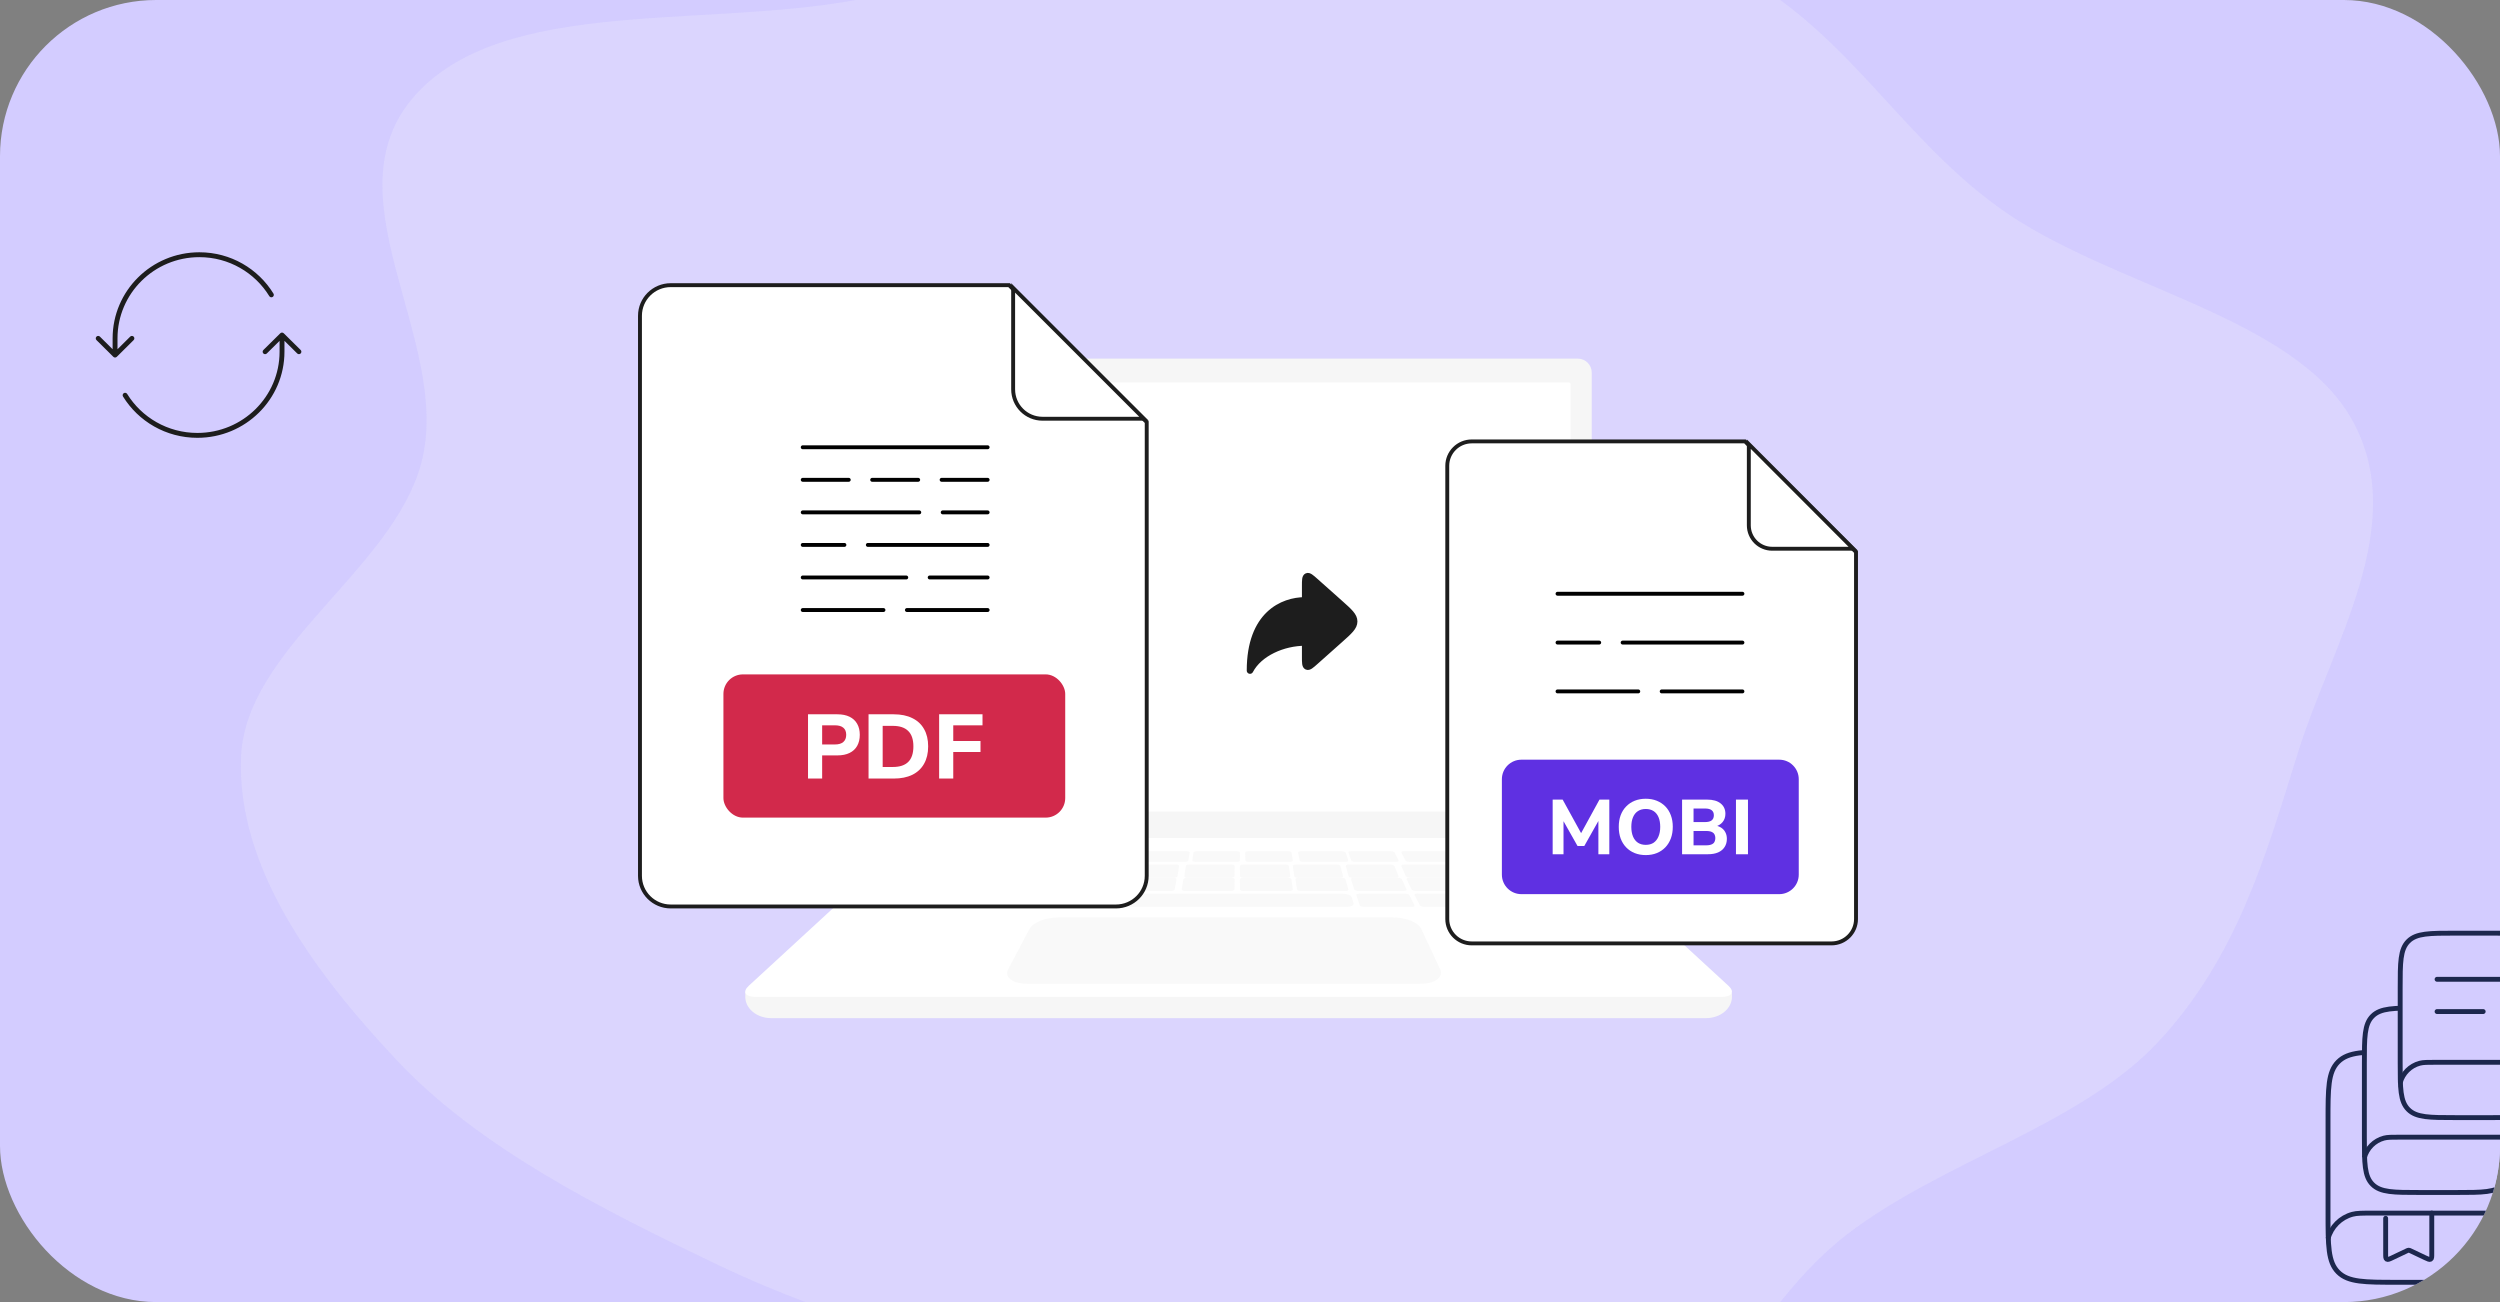
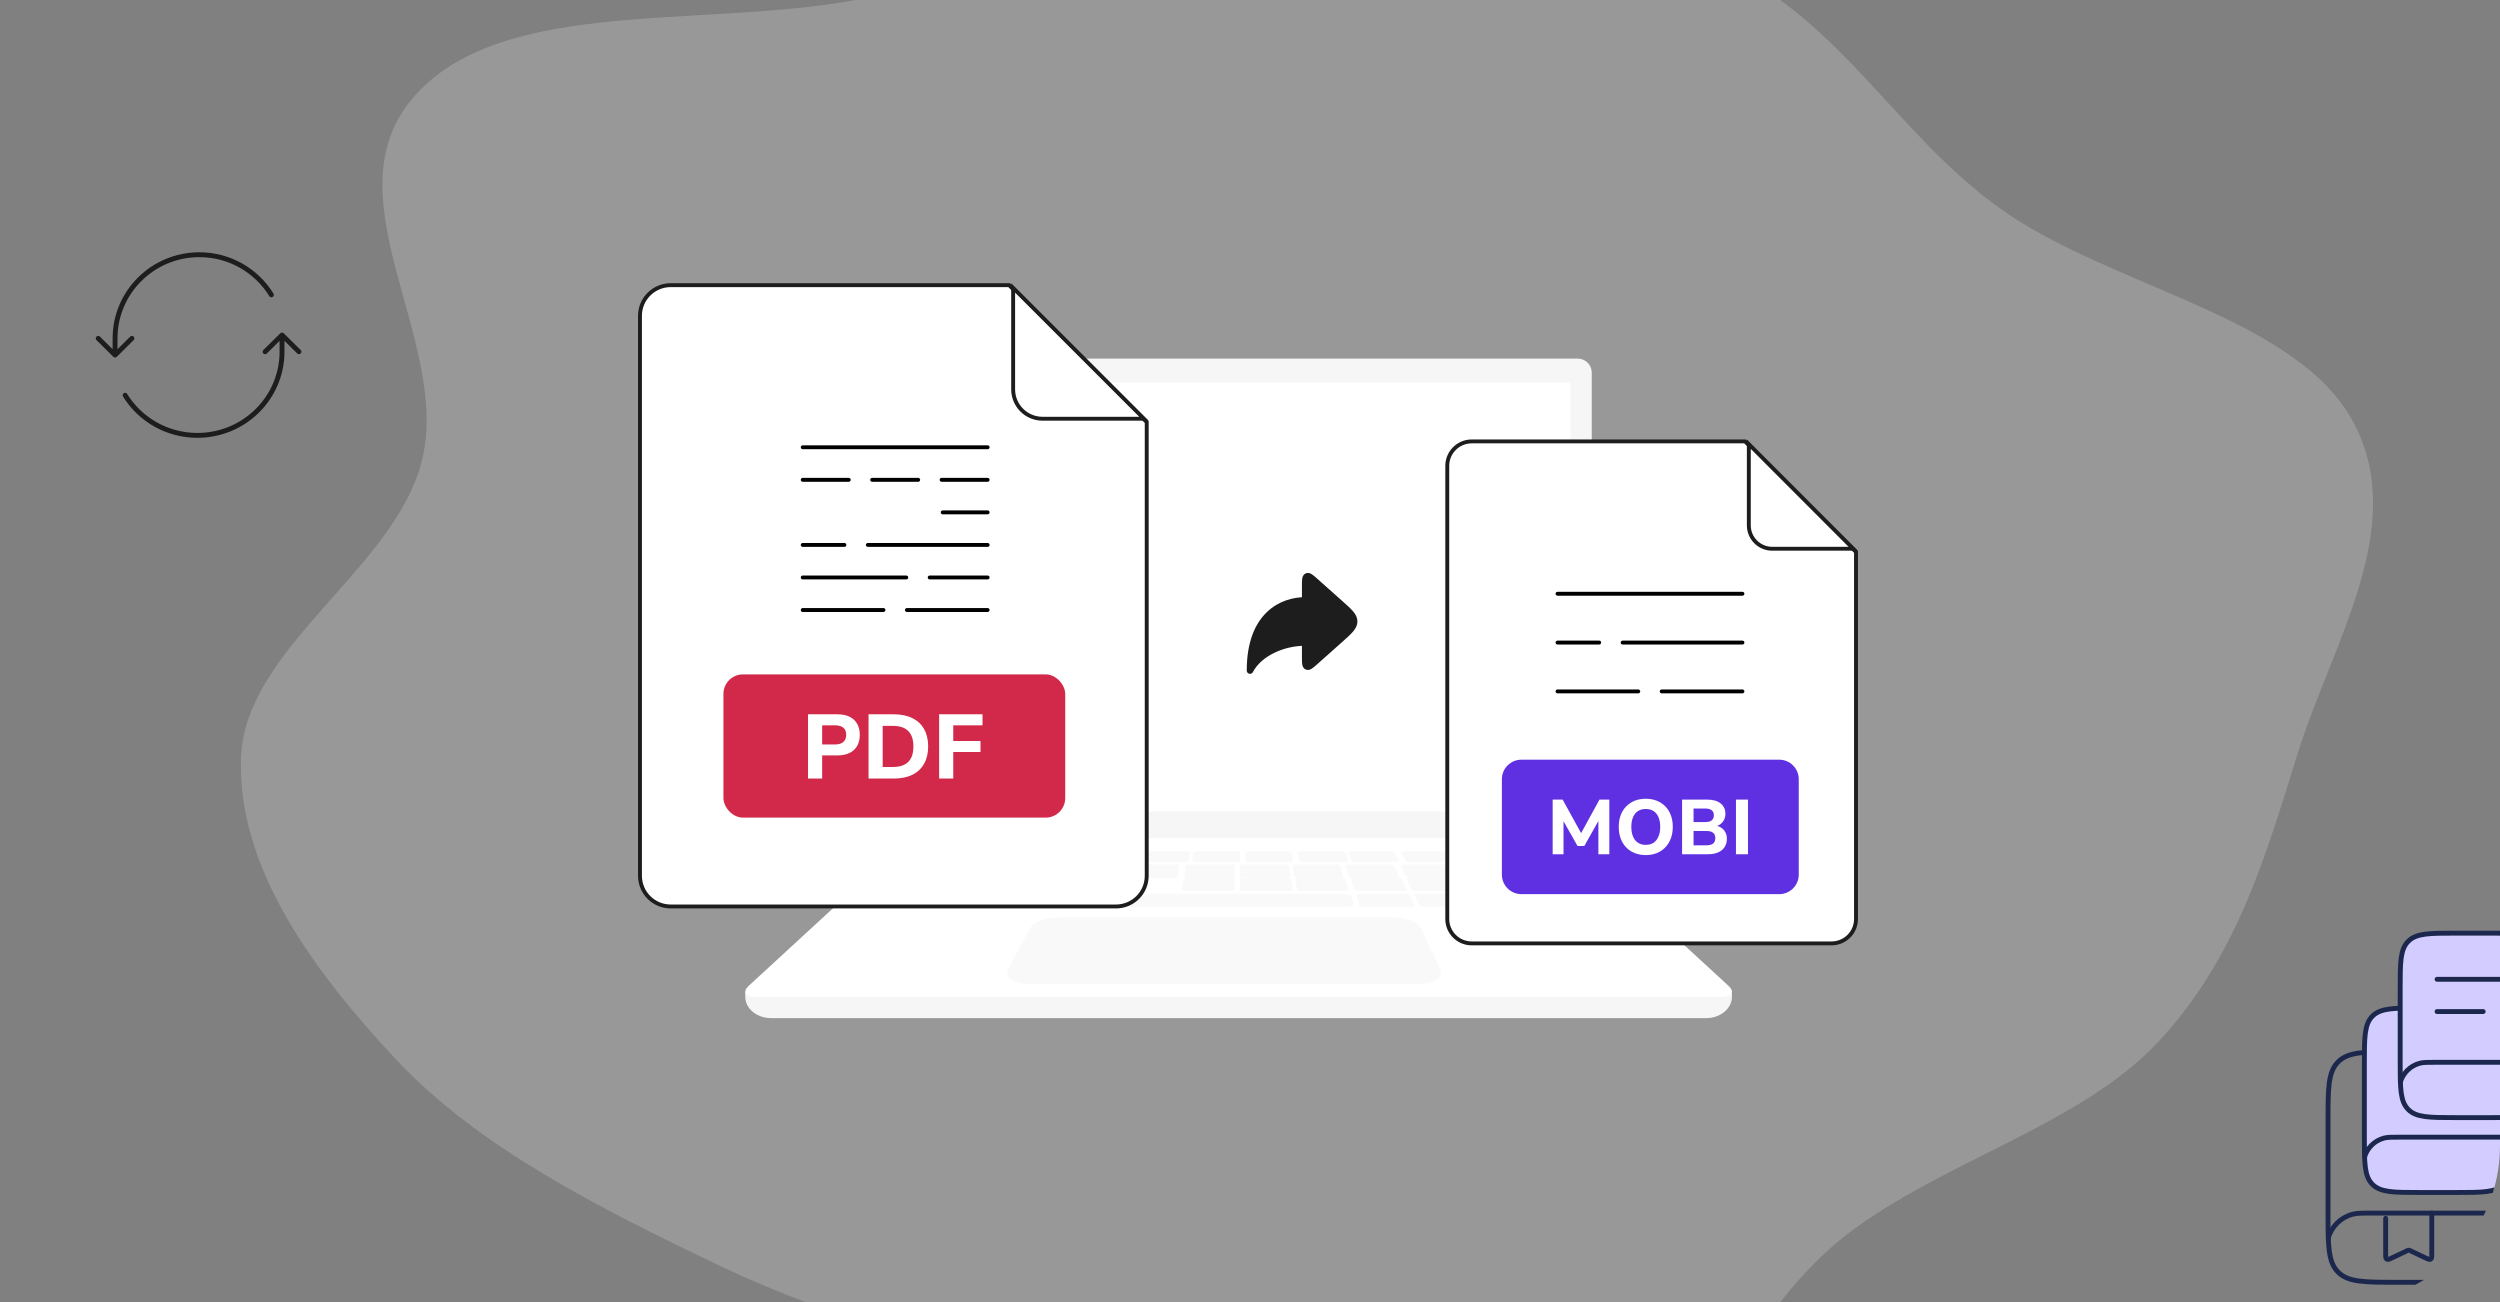
<svg xmlns="http://www.w3.org/2000/svg" width="768" height="400" viewBox="0 0 768 400" fill="none">
  <rect x="0" y="0" width="768" height="400" fill="#808080" stroke="none" />
  <g clip-path="url(#clip0_6682_50959)">
-     <rect width="768" height="400" rx="48" fill="#D3CCFF" />
    <path opacity="0.2" fill-rule="evenodd" clip-rule="evenodd" d="M398.757 -41.889C445.079 -43.389 490.988 -29.453 529.64 -10.487C566.43 7.565 582.401 40.865 613.963 63.71C647.756 88.17 704.894 96.846 722.706 129.258C740.307 161.288 716.505 197.427 705.956 231.114C696.233 262.16 687.435 293.951 662.928 320.148C639.063 345.659 596.527 356.799 567.465 379.159C532.237 406.263 521.975 455.95 473.097 466.2C425.399 476.203 381.222 441.888 335.432 427.82C296.113 415.74 256.478 405.77 220.723 388.664C183.777 370.988 146.915 352.356 121.803 325.613C95.919 298.048 72.671 266.034 74.059 232.476C75.438 199.139 120.58 175.099 129.381 142.389C139.6 104.41 98.245 58.685 129.216 27.482C158.983 -2.507 225.396 10.043 272.871 -2.176C316.43 -13.386 352.686 -40.398 398.757 -41.889Z" fill="#FBFBFB" />
    <path d="M382.531 114.236C382.531 114.685 382.168 115.049 381.719 115.049C381.27 115.049 380.906 114.685 380.906 114.236C380.906 113.786 381.27 113.422 381.719 113.422C382.168 113.422 382.531 113.786 382.531 114.236Z" fill="#E2E2E2" />
    <path d="M296.395 253.375H468.668V256.795C468.668 257.603 467.992 258.257 467.161 258.257H298.551C297.361 258.257 296.395 257.32 296.395 256.165V253.375Z" fill="#F6F6F6" />
    <path d="M279.577 110.164H484.673C487.053 110.164 488.984 112.096 488.984 114.477V247.813C488.984 252.229 485.401 255.813 480.987 255.813H283.263C278.849 255.813 275.267 252.229 275.267 247.813V114.477C275.267 112.096 277.198 110.164 279.577 110.164Z" fill="#F6F6F6" />
    <path d="M482.483 248.696V118.088C482.483 117.755 482.213 117.484 481.881 117.484L282.37 117.484C282.037 117.484 281.768 117.755 281.768 118.088V248.696C281.768 249.03 282.037 249.3 282.37 249.3H481.881C482.213 249.3 482.483 249.03 482.483 248.696Z" fill="white" />
    <path d="M404.086 178.607L411.568 185.268C414.523 187.898 416 189.214 416 190.908C416 192.602 414.523 193.918 411.568 196.548L404.086 203.209C402.738 204.41 402.063 205.01 401.508 204.76C400.952 204.51 400.952 203.606 400.952 201.799V197.376C394.171 197.376 386.825 200.61 384 206C384 188.752 394.045 184.44 400.952 184.44V180.017C400.952 178.21 400.952 177.306 401.508 177.056C402.063 176.806 402.738 177.406 404.086 178.607Z" fill="#1D1D1D" stroke="#1D1D1D" stroke-width="2" stroke-linecap="round" stroke-linejoin="round" />
    <path d="M532.051 306.22V305.094L228.948 304.633V306.222C228.948 309.838 232.507 312.77 236.897 312.77H524.103C528.493 312.77 532.052 309.839 532.052 306.222L532.051 306.22Z" fill="#F6F6F6" />
    <path d="M528.796 306.258H232.202C228.941 306.258 227.981 304.709 230.008 302.845L277.332 259.295C278.631 258.099 280.325 257.438 282.082 257.438H478.918C480.675 257.438 482.369 258.101 483.668 259.295L530.992 302.845C533.019 304.709 532.059 306.258 528.798 306.258H528.796Z" fill="white" />
    <g opacity="0.3">
      <path d="M298.609 264.763H285.7C285.146 264.763 284.874 264.58 285.095 264.357L287.543 261.89C287.753 261.68 288.361 261.508 288.898 261.508H301.378C301.915 261.508 302.208 261.68 302.032 261.89L299.959 264.357C299.772 264.58 299.165 264.763 298.609 264.763Z" fill="#EBEAEA" />
      <path d="M314.616 264.763H301.982C301.44 264.763 301.143 264.58 301.323 264.357L303.311 261.89C303.481 261.68 304.048 261.508 304.573 261.508H316.787C317.313 261.508 317.628 261.68 317.491 261.89L315.87 264.357C315.724 264.58 315.16 264.763 314.616 264.763Z" fill="#EBEAEA" />
-       <path d="M331.289 264.763H318.304C317.747 264.763 317.41 264.58 317.557 264.357L319.183 261.89C319.321 261.68 319.877 261.508 320.415 261.508H332.969C333.509 261.508 333.863 261.68 333.756 261.89L332.509 264.357C332.397 264.58 331.848 264.763 331.289 264.763Z" fill="#EBEAEA" />
      <path d="M363.966 264.763H350.924C350.364 264.763 349.964 264.58 350.035 264.357L350.828 261.89C350.896 261.68 351.395 261.508 351.935 261.508H364.544C365.087 261.508 365.501 261.68 365.464 261.89L365.052 264.357C365.014 264.58 364.525 264.763 363.966 264.763Z" fill="#EBEAEA" />
      <path d="M347.273 264.763H334.59C334.046 264.763 333.687 264.58 333.794 264.357L334.973 261.89C335.074 261.68 335.586 261.508 336.113 261.508H348.374C348.901 261.508 349.275 261.68 349.206 261.89L348.396 264.357C348.324 264.58 347.817 264.763 347.273 264.763Z" fill="#EBEAEA" />
      <path d="M396.233 264.763H383.573C383.03 264.763 382.581 264.58 382.577 264.357L382.532 261.89C382.528 261.68 382.956 261.508 383.48 261.508H395.72C396.247 261.508 396.706 261.68 396.741 261.89L397.156 264.357C397.193 264.58 396.78 264.763 396.237 264.763H396.233Z" fill="#EBEAEA" />
      <path d="M413.337 264.763H400.343C399.786 264.763 399.294 264.58 399.252 264.357L398.786 261.89C398.747 261.68 399.156 261.508 399.696 261.508H412.259C412.799 261.508 413.298 261.68 413.37 261.89L414.214 264.357C414.29 264.58 413.896 264.763 413.339 264.763H413.337Z" fill="#EBEAEA" />
      <path d="M428.857 264.763H416.222C415.68 264.763 415.171 264.58 415.094 264.357L414.233 261.89C414.159 261.68 414.528 261.508 415.054 261.508H427.27C427.795 261.508 428.309 261.68 428.414 261.89L429.643 264.357C429.754 264.58 429.401 264.763 428.857 264.763Z" fill="#EBEAEA" />
      <path d="M445.956 264.763H433.017C432.462 264.763 431.91 264.58 431.793 264.357L430.496 261.89C430.386 261.68 430.735 261.508 431.271 261.508H443.78C444.318 261.508 444.873 261.68 445.016 261.89L446.691 264.357C446.842 264.58 446.512 264.763 445.956 264.763Z" fill="#EBEAEA" />
      <path d="M475.838 264.763H449.26C448.483 264.763 447.668 264.507 447.453 264.193L445.965 262.046C445.76 261.749 446.208 261.508 446.96 261.508H472.655C473.407 261.508 474.26 261.749 474.555 262.046L476.687 264.193C476.997 264.505 476.615 264.763 475.838 264.763Z" fill="#EBEAEA" />
      <path d="M379.916 264.763H367.214C366.669 264.763 366.249 264.58 366.281 264.357L366.644 261.89C366.674 261.68 367.131 261.508 367.659 261.508H379.94C380.468 261.508 380.9 261.68 380.9 261.89L380.906 264.357C380.906 264.58 380.461 264.763 379.916 264.763Z" fill="#EBEAEA" />
      <path d="M466.708 269.647H480.158C480.737 269.647 481.011 269.417 480.771 269.138L478.114 266.056C477.888 265.792 477.247 265.578 476.69 265.578H463.705C463.147 265.578 462.846 265.792 463.039 266.056L465.289 269.138C465.491 269.417 466.131 269.647 466.71 269.647H466.708Z" fill="#EBEAEA" />
      <path d="M449.855 269.647H463.059C463.627 269.647 463.929 269.417 463.733 269.138L461.567 266.056C461.381 265.792 460.783 265.578 460.235 265.578H447.487C446.94 265.578 446.615 265.792 446.765 266.056L448.53 269.138C448.69 269.417 449.285 269.647 449.853 269.647H449.855Z" fill="#EBEAEA" />
      <path d="M433.143 269.647H446.732C447.316 269.647 447.661 269.417 447.501 269.138L445.728 266.056C445.577 265.792 444.993 265.578 444.429 265.578H431.31C430.747 265.578 430.381 265.792 430.497 266.056L431.86 269.138C431.983 269.417 432.562 269.647 433.145 269.647H433.143Z" fill="#EBEAEA" />
      <path d="M398.682 269.647H411.708C412.268 269.647 412.664 269.417 412.589 269.138L411.762 266.056C411.69 265.792 411.191 265.578 410.651 265.578H398.075C397.535 265.578 397.123 265.792 397.161 266.056L397.595 269.138C397.635 269.417 398.124 269.647 398.684 269.647H398.682Z" fill="#EBEAEA" />
      <path d="M415.497 269.647H428.815C429.387 269.647 429.758 269.417 429.642 269.138L428.349 266.056C428.239 265.792 427.697 265.578 427.144 265.578H414.287C413.735 265.578 413.346 265.792 413.42 266.056L414.309 269.138C414.389 269.417 414.924 269.647 415.495 269.647H415.497Z" fill="#EBEAEA" />
      <path d="M364.815 269.647H378.184C378.759 269.647 379.232 269.417 379.235 269.138L379.281 266.056C379.285 265.792 378.834 265.578 378.28 265.578H365.373C364.819 265.578 364.334 265.792 364.295 266.056L363.844 269.138C363.804 269.417 364.24 269.647 364.815 269.647Z" fill="#EBEAEA" />
      <path d="M347.657 269.647H360.641C361.2 269.647 361.69 269.417 361.735 269.138L362.214 266.056C362.255 265.792 361.847 265.578 361.309 265.578H348.774C348.235 265.578 347.735 265.792 347.66 266.056L346.787 269.138C346.708 269.417 347.1 269.647 347.657 269.647Z" fill="#EBEAEA" />
      <path d="M330.55 269.647H343.827C344.398 269.647 344.934 269.417 345.019 269.138L345.954 266.056C346.033 265.792 345.647 265.578 345.098 265.578H332.28C331.729 265.578 331.185 265.792 331.072 266.056L329.735 269.138C329.615 269.417 329.98 269.647 330.551 269.647H330.55Z" fill="#EBEAEA" />
      <path d="M313.449 269.647H326.993C327.575 269.647 328.154 269.417 328.282 269.138L329.689 266.056C329.808 265.792 329.447 265.578 328.885 265.578H315.809C315.248 265.578 314.662 265.792 314.506 266.056L312.688 269.138C312.524 269.417 312.865 269.647 313.447 269.647H313.449Z" fill="#EBEAEA" />
      <path d="M281.923 269.647H309.149C309.945 269.647 310.785 269.324 311.014 268.935L312.592 266.25C312.81 265.88 312.358 265.578 311.589 265.578H285.304C284.535 265.578 283.652 265.88 283.339 266.25L281.074 268.935C280.744 269.326 281.125 269.647 281.921 269.647H281.923Z" fill="#EBEAEA" />
      <path d="M381.953 269.647H395.363C395.94 269.647 396.38 269.417 396.344 269.138L395.94 266.056C395.906 265.792 395.423 265.578 394.867 265.578H381.921C381.365 265.578 380.91 265.792 380.91 266.056L380.906 269.138C380.906 269.417 381.377 269.647 381.953 269.647Z" fill="#EBEAEA" />
      <path d="M453.243 273.716H483.976C484.768 273.716 485.135 273.429 484.792 273.079L482.81 271.064C482.482 270.731 481.586 270.461 480.817 270.461H451.031C450.262 270.461 449.814 270.732 450.035 271.064L451.377 273.079C451.609 273.428 452.45 273.716 453.243 273.716Z" fill="#EBEAEA" />
      <path d="M434.957 273.717H449.144C449.753 273.717 450.108 273.488 449.934 273.208L448.005 270.125C447.84 269.863 447.227 269.648 446.639 269.648H432.964C432.377 269.648 431.998 269.862 432.125 270.125L433.606 273.208C433.74 273.488 434.349 273.717 434.958 273.717H434.957Z" fill="#EBEAEA" />
      <path d="M470.222 273.717H484.205C484.806 273.717 485.083 273.488 484.823 273.208L481.947 270.125C481.702 269.863 481.028 269.648 480.449 269.648H466.971C466.393 269.648 466.088 269.862 466.295 270.125L468.73 273.208C468.951 273.488 469.623 273.717 470.224 273.717H470.222Z" fill="#EBEAEA" />
      <path d="M399.595 273.717H413.293C413.881 273.717 414.295 273.488 414.213 273.208L413.306 270.125C413.229 269.863 412.703 269.648 412.135 269.648H398.931C398.364 269.648 397.934 269.862 397.974 270.125L398.448 273.208C398.492 273.488 399.008 273.717 399.596 273.717H399.595Z" fill="#EBEAEA" />
      <path d="M417.265 273.717H431.219C431.819 273.717 432.205 273.488 432.076 273.208L430.666 270.125C430.546 269.863 429.976 269.648 429.397 269.648H415.947C415.37 269.648 414.963 269.862 415.047 270.125L416.017 273.208C416.104 273.488 416.668 273.717 417.267 273.717H417.265Z" fill="#EBEAEA" />
      <path d="M437.592 278.592H452.37C453.006 278.592 453.367 278.363 453.179 278.083L451.084 275C450.906 274.737 450.262 274.523 449.65 274.523H435.428C434.817 274.523 434.429 274.737 434.566 275L436.174 278.083C436.32 278.363 436.959 278.592 437.594 278.592H437.592Z" fill="#EBEAEA" />
      <path d="M474.566 278.592H489.067C489.691 278.592 489.968 278.363 489.686 278.083L486.575 275C486.31 274.737 485.605 274.523 485.005 274.523H471.05C470.45 274.523 470.143 274.737 470.367 275L473 278.083C473.238 278.363 473.945 278.592 474.566 278.592Z" fill="#EBEAEA" />
      <path d="M454.111 276.151H468.98C469.375 276.151 469.579 276.013 469.434 275.846L468.542 274.821C468.4 274.657 467.964 274.523 467.574 274.523H452.944C452.553 274.523 452.33 274.657 452.447 274.821L453.175 275.846C453.293 276.013 453.716 276.151 454.111 276.151Z" fill="#EBEAEA" />
      <path d="M455.841 278.596H471.398C471.813 278.596 472.024 278.458 471.867 278.291L470.912 277.265C470.76 277.102 470.302 276.969 469.894 276.969H454.59C454.182 276.969 453.951 277.102 454.075 277.265L454.853 278.291C454.981 278.458 455.424 278.596 455.839 278.596H455.841Z" fill="#EBEAEA" />
      <path d="M419.043 278.592H433.626C434.253 278.592 434.651 278.363 434.511 278.083L432.973 275C432.841 274.737 432.242 274.523 431.64 274.523H417.606C417.003 274.523 416.583 274.737 416.673 275L417.731 278.083C417.827 278.363 418.418 278.592 419.045 278.592H419.043Z" fill="#EBEAEA" />
      <path d="M364.048 273.717H378.124C378.728 273.717 379.226 273.488 379.231 273.208L379.281 270.125C379.284 269.863 378.813 269.648 378.229 269.648H364.661C364.079 269.648 363.567 269.862 363.526 270.125L363.032 273.208C362.987 273.488 363.445 273.717 364.05 273.717H364.048Z" fill="#EBEAEA" />
-       <path d="M346.07 273.717H359.723C360.309 273.717 360.827 273.488 360.876 273.208L361.4 270.125C361.445 269.863 361.019 269.648 360.453 269.648H347.293C346.728 269.648 346.199 269.862 346.119 270.125L345.163 273.208C345.076 273.488 345.485 273.717 346.072 273.717H346.07Z" fill="#EBEAEA" />
      <path d="M330.174 278.592H413.6C415.029 278.592 416.028 278.064 415.822 277.426L415.239 275.626C415.043 275.017 413.757 274.523 412.381 274.523H332.086C330.709 274.523 329.341 275.017 329.039 275.626L328.149 277.426C327.834 278.064 328.743 278.592 330.172 278.592H330.174Z" fill="#EBEAEA" />
      <path d="M328.957 273.717H342.866C343.463 273.717 344.028 273.488 344.12 273.208L345.139 270.125C345.226 269.863 344.826 269.648 344.249 269.648H330.842C330.267 269.648 329.694 269.862 329.571 270.125L328.112 273.208C327.981 273.488 328.361 273.717 328.958 273.717H328.957Z" fill="#EBEAEA" />
      <path d="M311.031 273.717H325.174C325.781 273.717 326.392 273.488 326.531 273.208L328.061 270.125C328.19 269.863 327.818 269.648 327.232 269.648H313.599C313.014 269.648 312.398 269.862 312.23 270.125L310.256 273.208C310.077 273.488 310.427 273.717 311.034 273.717H311.031Z" fill="#EBEAEA" />
      <path d="M309.441 278.592H324.218C324.854 278.592 325.492 278.363 325.638 278.083L327.246 275C327.383 274.737 326.995 274.523 326.384 274.523H312.162C311.551 274.523 310.907 274.737 310.729 275L308.634 278.083C308.444 278.363 308.807 278.592 309.443 278.592H309.441Z" fill="#EBEAEA" />
      <path d="M291.479 278.592H305.806C306.422 278.592 307.08 278.363 307.268 278.083L309.35 275C309.526 274.737 309.187 274.523 308.594 274.523H294.806C294.213 274.523 293.552 274.737 293.335 275L290.782 278.083C290.551 278.363 290.865 278.592 291.481 278.592H291.479Z" fill="#EBEAEA" />
      <path d="M272.745 278.592H287.246C287.869 278.592 288.574 278.363 288.812 278.083L291.445 275C291.67 274.737 291.362 274.523 290.763 274.523H276.807C276.207 274.523 275.502 274.737 275.237 275L272.126 278.083C271.844 278.363 272.123 278.592 272.745 278.592Z" fill="#EBEAEA" />
      <path d="M277.887 273.717H306.445C307.28 273.717 308.17 273.395 308.422 273.004L310.147 270.319C310.384 269.949 309.918 269.648 309.113 269.648H281.584C280.779 269.648 279.842 269.949 279.502 270.319L277.027 273.004C276.666 273.395 277.054 273.717 277.889 273.717H277.887Z" fill="#EBEAEA" />
      <path d="M382.007 273.717H396.126C396.733 273.717 397.196 273.488 397.156 273.208L396.714 270.125C396.676 269.863 396.168 269.648 395.582 269.648H381.972C381.388 269.648 380.91 269.862 380.91 270.125L380.906 273.208C380.906 273.488 381.402 273.717 382.009 273.717H382.007Z" fill="#EBEAEA" />
    </g>
    <path opacity="0.3" d="M436.472 302.194H315.39C310.977 302.194 308.449 300.149 309.729 297.733L316.312 285.295C317.328 283.376 321.211 281.852 324.969 281.852H428.119C431.877 281.852 435.669 283.377 436.569 285.295L442.403 297.733C443.537 300.149 440.885 302.194 436.472 302.194Z" fill="#EBEAEA" />
    <path d="M196.6 269.063V97.004C196.6 91.814 200.828 87.6 206.052 87.6H309.993L352.271 129.679V269.063C352.271 274.254 348.044 278.468 342.82 278.468H206.052C200.83 278.468 196.6 274.256 196.6 269.063Z" fill="white" stroke="#1D1D1D" stroke-width="1.2" />
    <rect x="222.235" y="207.172" width="105" height="44" rx="6" fill="#D2294B" />
    <path d="M248.223 239.172V219.432H257.239C258.714 219.432 259.964 219.684 260.991 220.188C262.018 220.692 262.792 221.411 263.315 222.344C263.856 223.277 264.127 224.407 264.127 225.732C264.127 227.057 263.856 228.196 263.315 229.148C262.792 230.081 262.018 230.8 260.991 231.304C259.964 231.808 258.714 232.06 257.239 232.06H252.563V239.172H248.223ZM252.563 228.7H256.511C257.631 228.7 258.48 228.448 259.059 227.944C259.656 227.44 259.955 226.703 259.955 225.732C259.955 224.761 259.656 224.033 259.059 223.548C258.48 223.063 257.631 222.82 256.511 222.82H252.563V228.7ZM266.817 239.172V219.432H274.545C276.785 219.432 278.689 219.824 280.257 220.608C281.843 221.373 283.047 222.493 283.869 223.968C284.709 225.424 285.129 227.197 285.129 229.288C285.129 231.379 284.709 233.161 283.869 234.636C283.047 236.111 281.843 237.24 280.257 238.024C278.689 238.789 276.785 239.172 274.545 239.172H266.817ZM271.157 235.616H274.293C276.402 235.616 277.979 235.093 279.025 234.048C280.07 233.003 280.593 231.416 280.593 229.288C280.593 227.16 280.061 225.583 278.997 224.556C277.951 223.511 276.383 222.988 274.293 222.988H271.157V235.616ZM288.5 239.172V219.432H301.828V222.82H292.84V227.636H301.212V231.024H292.84V239.172H288.5Z" fill="white" />
    <path d="M311.238 119.606V88.448L351.424 128.635H320.266C315.281 128.635 311.238 124.594 311.238 119.606Z" fill="white" stroke="#1D1D1D" stroke-width="1.2" />
    <line x1="246.6" y1="137.4" x2="303.4" y2="137.4" stroke="black" stroke-width="1.2" stroke-linecap="round" />
    <line x1="246.6" y1="147.4" x2="260.733" y2="147.4" stroke="black" stroke-width="1.2" stroke-linecap="round" />
    <line x1="267.933" y1="147.4" x2="282.067" y2="147.4" stroke="black" stroke-width="1.2" stroke-linecap="round" />
    <line x1="289.267" y1="147.4" x2="303.4" y2="147.4" stroke="black" stroke-width="1.2" stroke-linecap="round" />
-     <line x1="246.6" y1="157.4" x2="282.4" y2="157.4" stroke="black" stroke-width="1.2" stroke-linecap="round" />
    <line x1="289.6" y1="157.4" x2="303.4" y2="157.4" stroke="black" stroke-width="1.2" stroke-linecap="round" />
    <line x1="246.6" y1="167.4" x2="259.4" y2="167.4" stroke="black" stroke-width="1.2" stroke-linecap="round" />
    <line x1="266.6" y1="167.4" x2="303.4" y2="167.4" stroke="black" stroke-width="1.2" stroke-linecap="round" />
    <line x1="246.6" y1="177.4" x2="278.4" y2="177.4" stroke="black" stroke-width="1.2" stroke-linecap="round" />
    <line x1="285.6" y1="177.4" x2="303.4" y2="177.4" stroke="black" stroke-width="1.2" stroke-linecap="round" />
    <line x1="246.6" y1="187.4" x2="271.4" y2="187.4" stroke="black" stroke-width="1.2" stroke-linecap="round" />
    <line x1="278.6" y1="187.4" x2="303.4" y2="187.4" stroke="black" stroke-width="1.2" stroke-linecap="round" />
    <path d="M444.6 282.318V143.095C444.6 138.958 447.965 135.6 452.123 135.6H536.07L570.167 169.582V282.318C570.167 286.454 566.802 289.813 562.644 289.813H452.123C447.967 289.813 444.6 286.456 444.6 282.318Z" fill="white" stroke="#1D1D1D" stroke-width="1.2" />
    <path d="M461.377 239.375C461.377 236.061 464.064 233.375 467.377 233.375H546.577C549.891 233.375 552.577 236.061 552.577 239.375V268.683C552.577 271.997 549.891 274.683 546.577 274.683H467.377C464.064 274.683 461.377 271.997 461.377 268.683V239.375Z" fill="#5F30E2" />
    <path d="M476.978 262.421V245.637H480.049L486.12 256.684H485.31L491.357 245.637H494.381V262.421H491.024V251.279H491.548L486.691 259.898H484.62L479.739 251.256H480.311V262.421H476.978Z" fill="white" />
    <path d="M505.57 262.683C504.332 262.683 503.197 262.477 502.166 262.064C501.15 261.652 500.277 261.064 499.547 260.302C498.817 259.541 498.253 258.628 497.856 257.565C497.475 256.501 497.285 255.319 497.285 254.017C497.285 252.7 497.475 251.517 497.856 250.47C498.253 249.406 498.817 248.502 499.547 247.756C500.277 246.994 501.15 246.407 502.166 245.994C503.197 245.581 504.332 245.375 505.57 245.375C506.824 245.375 507.959 245.581 508.975 245.994C509.99 246.407 510.863 246.986 511.593 247.732C512.324 248.478 512.887 249.383 513.284 250.446C513.681 251.509 513.879 252.692 513.879 253.993C513.879 255.311 513.681 256.501 513.284 257.565C512.887 258.628 512.324 259.541 511.593 260.302C510.863 261.064 509.99 261.652 508.975 262.064C507.959 262.477 506.824 262.683 505.57 262.683ZM505.57 259.541C506.522 259.541 507.324 259.326 507.975 258.898C508.625 258.453 509.125 257.819 509.475 256.993C509.84 256.152 510.022 255.16 510.022 254.017C510.022 252.859 509.848 251.867 509.498 251.041C509.149 250.216 508.641 249.589 507.975 249.16C507.308 248.732 506.507 248.518 505.57 248.518C504.65 248.518 503.856 248.732 503.189 249.16C502.523 249.589 502.015 250.216 501.666 251.041C501.316 251.867 501.142 252.859 501.142 254.017C501.142 255.16 501.316 256.152 501.666 256.993C502.015 257.819 502.523 258.453 503.189 258.898C503.856 259.326 504.65 259.541 505.57 259.541Z" fill="white" />
    <path d="M516.734 262.421V245.637H524.423C526.217 245.637 527.598 246.026 528.566 246.803C529.55 247.581 530.042 248.645 530.042 249.994C530.042 250.994 529.756 251.843 529.185 252.541C528.614 253.239 527.828 253.708 526.828 253.946V253.565C527.606 253.692 528.264 253.938 528.804 254.303C529.344 254.668 529.756 255.136 530.042 255.708C530.344 256.279 530.494 256.938 530.494 257.684C530.494 258.668 530.256 259.517 529.78 260.231C529.32 260.945 528.653 261.493 527.78 261.874C526.923 262.239 525.892 262.421 524.685 262.421H516.734ZM520.257 259.683H524.185C524.566 259.683 524.908 259.652 525.209 259.588C525.511 259.525 525.765 259.437 525.971 259.326C526.193 259.215 526.376 259.072 526.518 258.898C526.661 258.707 526.765 258.493 526.828 258.255C526.907 258.017 526.947 257.755 526.947 257.469C526.947 257.168 526.907 256.906 526.828 256.684C526.765 256.446 526.661 256.239 526.518 256.065C526.376 255.89 526.193 255.747 525.971 255.636C525.765 255.509 525.511 255.422 525.209 255.374C524.908 255.311 524.566 255.279 524.185 255.279H520.257V259.683ZM520.257 252.541H523.781C524.701 252.541 525.384 252.367 525.828 252.017C526.272 251.668 526.495 251.144 526.495 250.446C526.495 249.764 526.272 249.248 525.828 248.899C525.384 248.549 524.701 248.375 523.781 248.375H520.257V252.541Z" fill="white" />
    <path d="M533.287 262.421V245.637H536.978V262.421H533.287Z" fill="white" />
    <path d="M537.238 161.383V136.45L569.32 168.575H544.419C540.454 168.575 537.238 165.357 537.238 161.383Z" fill="white" stroke="#1D1D1D" stroke-width="1.2" />
    <line x1="478.474" y1="182.4" x2="535.274" y2="182.4" stroke="black" stroke-width="1.2" stroke-linecap="round" />
    <line x1="478.474" y1="197.4" x2="491.274" y2="197.4" stroke="black" stroke-width="1.2" stroke-linecap="round" />
    <line x1="498.474" y1="197.4" x2="535.274" y2="197.4" stroke="black" stroke-width="1.2" stroke-linecap="round" />
    <line x1="478.474" y1="212.4" x2="503.274" y2="212.4" stroke="black" stroke-width="1.2" stroke-linecap="round" />
    <line x1="510.474" y1="212.4" x2="535.274" y2="212.4" stroke="black" stroke-width="1.2" stroke-linecap="round" />
    <path d="M35.346 103.944H34.596H35.346ZM35.346 109.083L34.818 109.616C35.11 109.906 35.582 109.906 35.874 109.616L35.346 109.083ZM41.054 104.477C41.348 104.185 41.349 103.71 41.058 103.416C40.766 103.122 40.291 103.12 39.997 103.412L41.054 104.477ZM30.695 103.412C30.401 103.12 29.926 103.122 29.634 103.416C29.342 103.71 29.344 104.185 29.638 104.477L30.695 103.412ZM82.729 90.976C82.946 91.329 83.408 91.439 83.761 91.222C84.114 91.005 84.224 90.543 84.007 90.191L82.729 90.976ZM61.243 77.5C46.532 77.5 34.596 89.334 34.596 103.944H36.096C36.096 90.174 47.349 79 61.243 79V77.5ZM34.596 103.944L34.596 109.083H36.096L36.096 103.944H34.596ZM35.874 109.616L41.054 104.477L39.997 103.412L34.818 108.551L35.874 109.616ZM35.874 108.551L30.695 103.412L29.638 104.477L34.818 109.616L35.874 108.551ZM84.007 90.191C79.328 82.58 70.883 77.5 61.243 77.5V79C70.344 79 78.314 83.795 82.729 90.976L84.007 90.191Z" fill="#1D1D1D" />
    <path d="M86.635 102.914L87.162 102.381C86.87 102.092 86.4 102.092 86.108 102.381L86.635 102.914ZM80.908 107.52C80.614 107.811 80.611 108.286 80.902 108.58C81.193 108.875 81.668 108.878 81.963 108.586L80.908 107.52ZM91.307 108.586C91.601 108.878 92.076 108.875 92.367 108.58C92.659 108.286 92.656 107.811 92.361 107.52L91.307 108.586ZM39.067 121.02C38.85 120.668 38.388 120.558 38.035 120.776C37.683 120.993 37.573 121.455 37.791 121.808L39.067 121.02ZM60.639 134.497C75.402 134.497 87.385 122.666 87.385 108.053H85.885C85.885 121.821 74.59 132.997 60.639 132.997V134.497ZM87.385 108.053V102.914H85.885V108.053H87.385ZM86.108 102.381L80.908 107.52L81.963 108.586L87.162 103.447L86.108 102.381ZM86.108 103.447L91.307 108.586L92.361 107.52L87.162 102.381L86.108 103.447ZM37.791 121.808C42.487 129.418 50.965 134.497 60.639 134.497V132.997C51.501 132.997 43.499 128.202 39.067 121.02L37.791 121.808Z" fill="#1D1D1D" />
    <path d="M715.167 344.336C715.167 334.319 715.167 329.31 718.278 326.198C721.39 323.086 726.399 323.086 736.417 323.086H750.583C760.601 323.086 765.609 323.086 768.721 326.198C771.833 329.31 771.833 334.319 771.833 344.336V372.669C771.833 382.687 771.833 387.695 768.721 390.807C765.609 393.919 760.601 393.919 750.583 393.919H736.417C726.399 393.919 721.39 393.919 718.278 390.807C715.167 387.695 715.167 382.687 715.167 372.669V344.336Z" stroke="#1C274D" stroke-width="1.5" />
    <path d="M771.471 372.664H728.971C725.677 372.664 724.031 372.664 722.68 373.026C719.013 374.009 716.149 376.873 715.167 380.539" stroke="#1C274D" stroke-width="1.5" />
    <path d="M747.042 372.664V385.169C747.042 386.145 747.042 386.633 746.706 386.831C746.37 387.028 745.91 386.81 744.991 386.373L740.592 384.283C740.281 384.136 740.126 384.062 739.958 384.062C739.791 384.062 739.636 384.136 739.325 384.283L734.925 386.373C734.006 386.81 733.547 387.028 733.211 386.831C732.875 386.633 732.875 386.145 732.875 385.169V374.258" stroke="#1C274D" stroke-width="1.5" stroke-linecap="round" />
    <path d="M726.333 326.664C726.333 318.65 726.333 314.643 728.823 312.154C731.313 309.664 735.32 309.664 743.333 309.664H754.667C762.681 309.664 766.688 309.664 769.177 312.154C771.667 314.643 771.667 318.65 771.667 326.664V349.331C771.667 357.345 771.667 361.352 769.177 363.841C766.688 366.331 762.681 366.331 754.667 366.331H743.333C735.32 366.331 731.313 366.331 728.823 363.841C726.333 361.352 726.333 357.345 726.333 349.331V326.664Z" fill="#D3CCFF" stroke="#1C274D" stroke-width="1.5" />
    <path d="M771.377 349.336H737.377C734.742 349.336 733.425 349.336 732.344 349.626C729.411 350.412 727.119 352.703 726.333 355.636" stroke="#1C274D" stroke-width="1.5" />
    <path d="M737.667 323.836H760.333" stroke="#1C274D" stroke-width="1.5" stroke-linecap="round" />
    <path d="M737.667 333.75H751.833" stroke="#1C274D" stroke-width="1.5" stroke-linecap="round" />
    <path d="M737.333 303.664C737.333 295.65 737.333 291.643 739.823 289.154C742.313 286.664 746.32 286.664 754.333 286.664H765.667C773.681 286.664 777.688 286.664 780.177 289.154C782.667 291.643 782.667 295.65 782.667 303.664V326.331C782.667 334.345 782.667 338.352 780.177 340.841C777.688 343.331 773.681 343.331 765.667 343.331H754.333C746.32 343.331 742.313 343.331 739.823 340.841C737.333 338.352 737.333 334.345 737.333 326.331V303.664Z" fill="#D3CCFF" stroke="#1C274D" stroke-width="1.5" />
    <path d="M782.377 326.336H748.377C745.742 326.336 744.425 326.336 743.344 326.626C740.411 327.412 738.119 329.703 737.333 332.636" stroke="#1C274D" stroke-width="1.5" />
    <path d="M748.667 300.836H771.333" stroke="#1C274D" stroke-width="1.5" stroke-linecap="round" />
    <path d="M748.667 310.75H762.833" stroke="#1C274D" stroke-width="1.5" stroke-linecap="round" />
  </g>
  <defs>
    <clipPath id="clip0_6682_50959">
      <rect width="768" height="400" rx="48" fill="white" />
    </clipPath>
  </defs>
</svg>